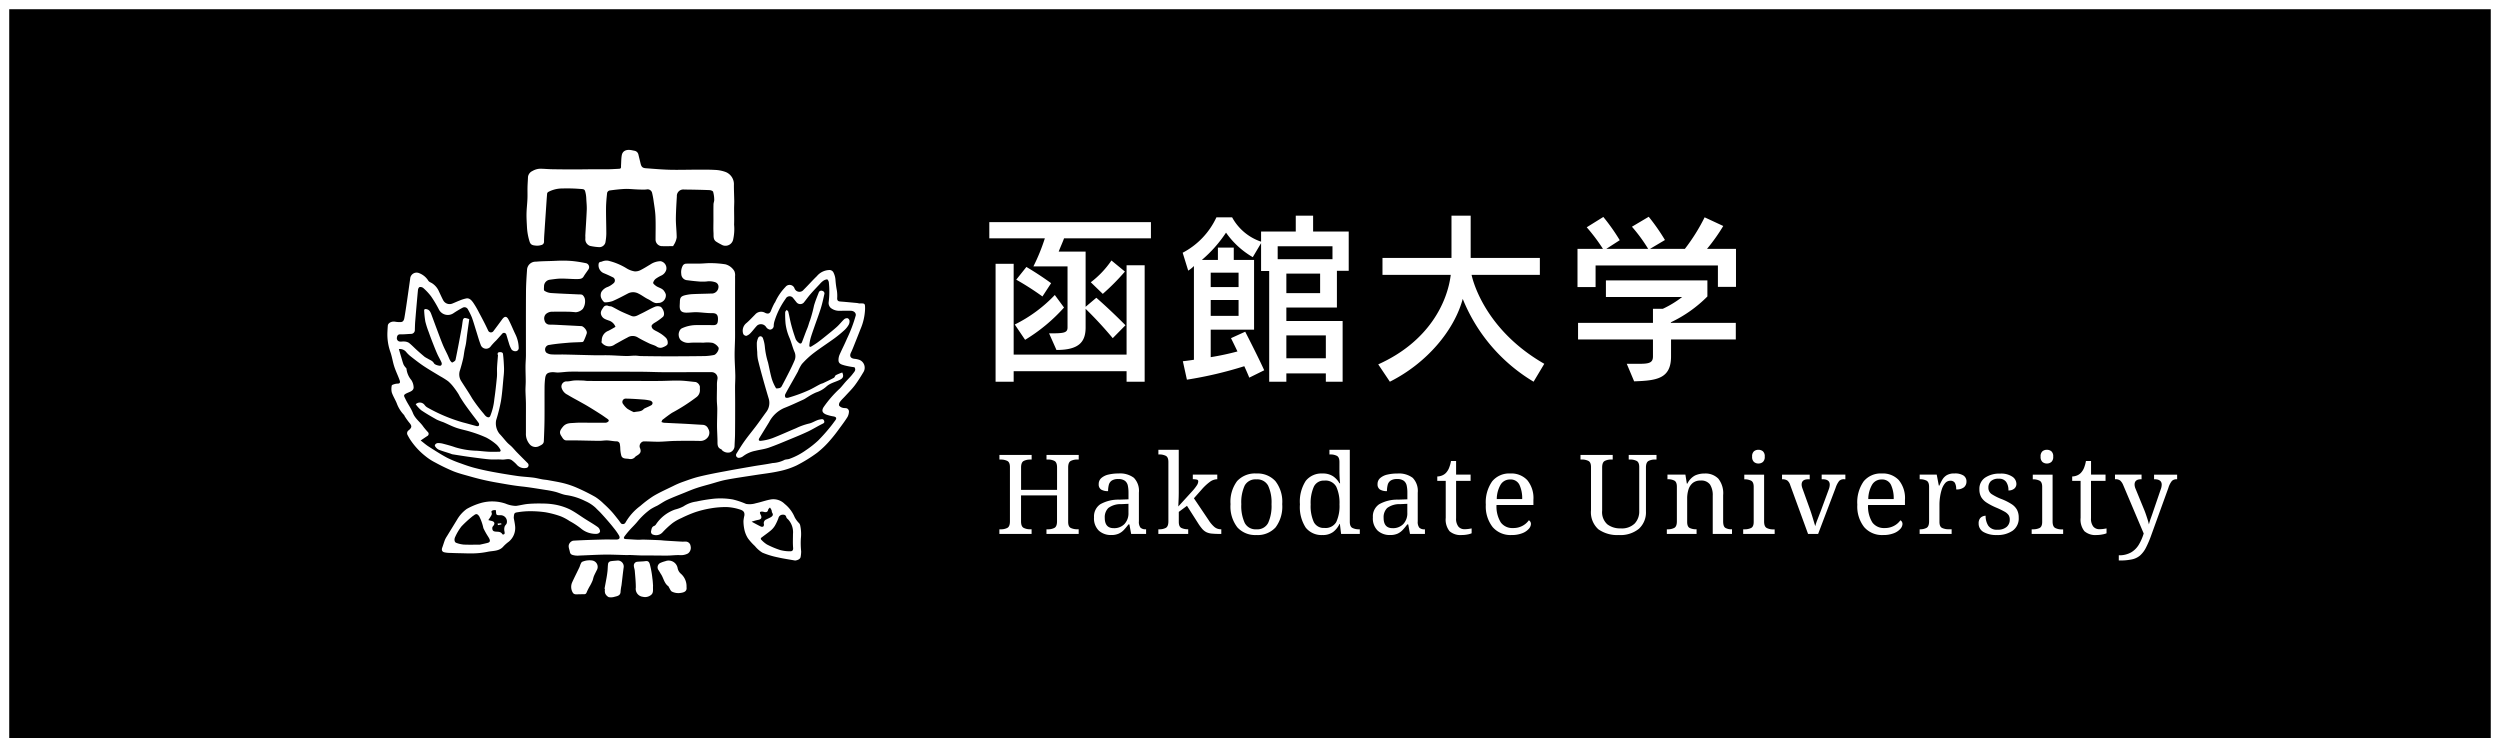
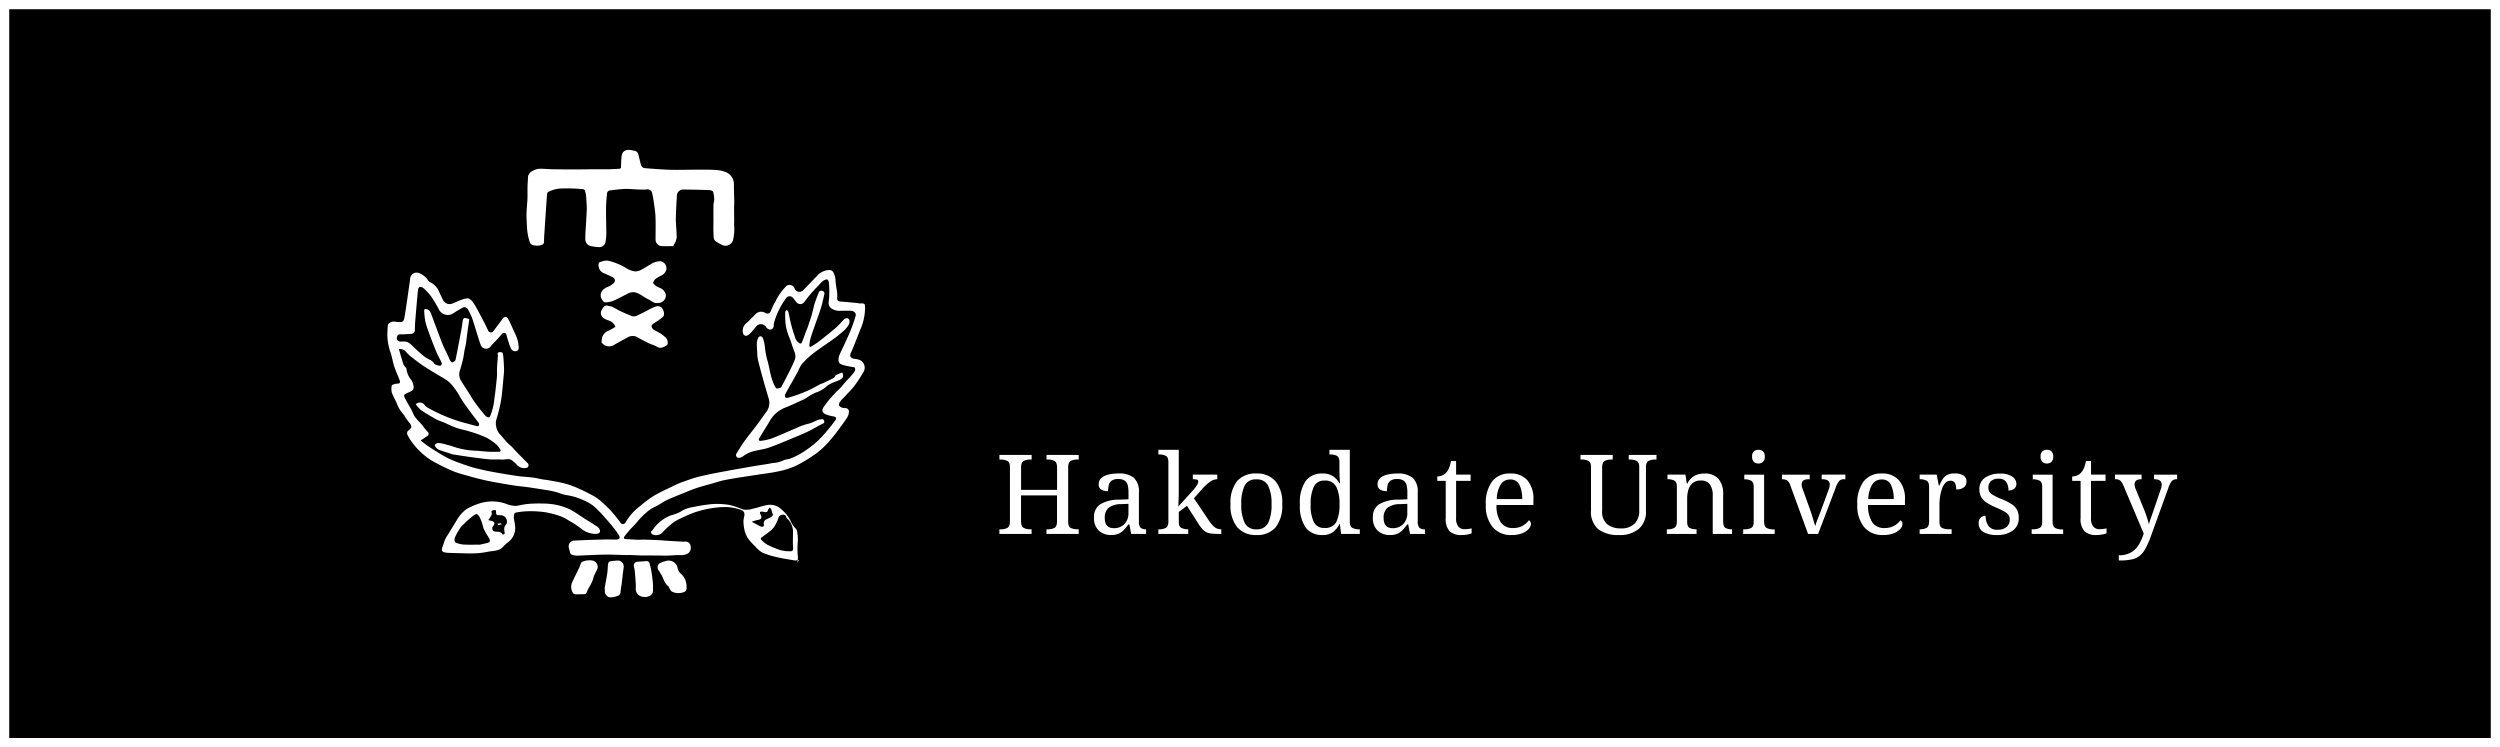
<svg xmlns="http://www.w3.org/2000/svg" width="271" height="81" viewBox="0 0 271 81">
  <g transform="translate(-536 -521.5)">
    <rect width="271" height="81" transform="translate(536 521.5)" />
    <path d="M1,1V80H270V1H1M0,0H271V81H0Z" transform="translate(536 521.5)" fill="#fff" />
    <g transform="translate(545 512.74)">
      <g transform="translate(33.001 25)">
        <path d="M636.923,364.25c-.081.57-.16,1.106-.233,1.644-.044.327-.072.657-.124.983-.04.253-.112.5-.159.754-.056.3-.085.616-.155.917q-.144.621-.334,1.23a1.338,1.338,0,0,0,.116,1.16c.4.636.825,1.251,1.2,1.9a16.581,16.581,0,0,0,1.293,1.707,1,1,0,0,0,.278.285c.13.068.293.122.392-.089a6.444,6.444,0,0,0,.441-1.821c.117-.789.2-1.583.279-2.377.033-.341,0-.689.015-1.033.019-.4.06-.807.091-1.21,0-.046.024-.1.007-.137-.075-.155-.026-.306.115-.327s.406-.03.433.191c.064.514.092,1.032.112,1.55a6.167,6.167,0,0,1-.042.833c-.089.906-.146,1.818-.291,2.716a17.72,17.72,0,0,1-.522,2.077,1.835,1.835,0,0,0,.351,1.461c.292.3.548.64.834.949.159.172.353.31.518.476.195.2.369.413.563.611.39.4.788.791,1.181,1.188a.313.313,0,0,1-.106.471,1.077,1.077,0,0,1-1.146-.382,4.206,4.206,0,0,0-.476-.421c-.341-.258-.729-.052-1.093-.084-.39-.035-.787,0-1.18-.015-.357-.018-.714-.063-1.07-.108q-.749-.094-1.5-.2c-.546-.08-1.092-.166-1.637-.254a1.432,1.432,0,0,1-.2-.075c-.429-.141-.866-.261-1.283-.43a.969.969,0,0,1-.38-.372c-.082-.124.1-.329.306-.335a1.95,1.95,0,0,1,.544.064c.45.118.9.235,1.339.392a8.778,8.778,0,0,0,2.38.378c.423.031.844.086,1.268.105.4.018.8.007,1.195-.005.029,0,.1-.137.077-.167a2.264,2.264,0,0,0-.415-.574,5.89,5.89,0,0,0-1.134-.786,13.212,13.212,0,0,0-1.7-.632c-.514-.165-1.051-.257-1.56-.433-.481-.167-.936-.407-1.406-.607a7.042,7.042,0,0,1-.7-.273c-.578-.325-1.155-.655-1.7-1.027a3.7,3.7,0,0,1-.589-.644.637.637,0,0,1,.972.09,1.019,1.019,0,0,0,.254.238,17.533,17.533,0,0,0,3.9,1.644c.5.125.99.273,1.488.4.07.018.2-.007.227-.055a.3.3,0,0,0,0-.264c-.227-.324-.477-.633-.714-.95-.267-.358-.533-.715-.79-1.079-.179-.254-.345-.517-.51-.78-.082-.13-.139-.276-.223-.4a8.2,8.2,0,0,0-.48-.683,4.219,4.219,0,0,0-.611-.657,8.158,8.158,0,0,0-.856-.538c-.6-.366-1.2-.712-1.786-1.1-.508-.34-.99-.72-1.473-1.1a3.271,3.271,0,0,1-.444-.446.877.877,0,0,0-.779-.3c.084.288.161.556.241.823.086.287.161.578.268.857a1.613,1.613,0,0,0,.243.339c.026.035.073.072.073.109a2.259,2.259,0,0,0,.52,1.221,1.546,1.546,0,0,1,.255.812c-.005.351-.377.46-.639.575-.543.238-.424.307-.235.705.243.513.6.979.8,1.5.244.621.8.972,1.143,1.495a7.222,7.222,0,0,0,.468.55.27.27,0,0,1-.074.449c-.219.145-.436.294-.7.472.291.224.557.46.851.649.658.421,1.315.848,2,1.216a11.834,11.834,0,0,0,1.517.627c.484.179.973.348,1.471.478.642.168,1.292.311,1.945.432q1.335.248,2.68.444c.579.084,1.167.108,1.747.18.328.041.65.13.976.188.208.037.419.049.626.087.581.108,1.167.2,1.737.346a9.281,9.281,0,0,1,1.435.5,21.633,21.633,0,0,1,1.938.969,5.625,5.625,0,0,1,.918.741,11.815,11.815,0,0,1,.842.832c.266.292.506.608.752.917.1.125.184.261.284.386a.317.317,0,0,0,.476-.084,5.846,5.846,0,0,1,1.612-1.81,12.119,12.119,0,0,1,1.427-1.077c.686-.406,1.419-.733,2.136-1.084a9.142,9.142,0,0,1,.969-.422c.607-.215,1.214-.442,1.837-.594.909-.223,1.83-.4,2.75-.57,1.053-.2,2.109-.382,3.165-.564.684-.118,1.375-.2,2.054-.341a3.22,3.22,0,0,0,1.23-.309c.156-.1.39-.076.579-.138a7.243,7.243,0,0,0,1.8-.942,10.348,10.348,0,0,0,1.333-1.052,18.116,18.116,0,0,0,1.228-1.367c.222-.259.419-.54.625-.813.178-.235.12-.368-.168-.43a4.276,4.276,0,0,1-.833-.214c-.389-.172-.5-.4-.267-.789a12.233,12.233,0,0,1,1.777-2.039c.219-.229.411-.484.622-.721.257-.288.546-.552.774-.862.141-.192.391-.4.176-.708a8.548,8.548,0,0,1-1.074-.2c-.282-.088-.654-.15-.655-.568a1.486,1.486,0,0,1,.113-.581c.256-.585.553-1.152.8-1.738a15.48,15.48,0,0,0,.952-2.51c.063-.264-.166-.511-.517-.524-.393-.014-.787,0-1.181,0a1.469,1.469,0,0,1-1.007-.31.732.732,0,0,1-.231-.577,9.259,9.259,0,0,0,.026-2.176c0-.123-.126-.344-.193-.344a.9.9,0,0,0-.449.182,1.983,1.983,0,0,0-.331.317c-.346.369-.7.733-1.029,1.115-.256.294-.479.617-.728.918a.526.526,0,0,1-.781-.052c-.134-.165-.262-.335-.4-.5a.477.477,0,0,0-.775.127,8.439,8.439,0,0,0-1.2,2.4,1.9,1.9,0,0,0-.09.483.425.425,0,0,1-.408.46.635.635,0,0,1-.429-.3.665.665,0,0,0-.957-.15c-.255.261-.468.563-.722.826a1.1,1.1,0,0,1-.459.3.4.4,0,0,1-.325-.2,1.059,1.059,0,0,1,.355-1.2c.325-.278.613-.6.917-.9a.853.853,0,0,1,1.1-.193c.342.162.531.06.653-.293a7.292,7.292,0,0,1,.369-.788c.012-.024.045-.04.053-.064a5.747,5.747,0,0,1,1.123-1.66.564.564,0,0,1,.974.122.571.571,0,0,0,1,.174c.49-.479.941-1,1.433-1.472a1.83,1.83,0,0,1,1.412-.664.5.5,0,0,1,.362.223,2.115,2.115,0,0,1,.246.9,9.659,9.659,0,0,0,.15,1.109,3.858,3.858,0,0,1,.035.761c-.022.266.048.4.327.421.616.047,1.231.107,1.845.164a2.341,2.341,0,0,0,.24.045c.607-.012.607-.014.608.594a6.077,6.077,0,0,1-.5,2.2c-.256.66-.52,1.316-.783,1.973-.074.183-.15.366-.238.543-.2.4-.056.651.388.694a2.055,2.055,0,0,1,.555.128.914.914,0,0,1,.42,1.28c-.3.5-.609,1.006-.961,1.473-.308.409-.68.771-1.026,1.151-.187.205-.4.393-.559.614a.52.52,0,0,0-.115.415.677.677,0,0,0,.388.246c.154.051.341.012.485.076a.393.393,0,0,1,.2.3,1.362,1.362,0,0,1-.162.624c-.281.448-.6.874-.917,1.3a15.836,15.836,0,0,1-.995,1.258,9.8,9.8,0,0,1-1.375,1.317,15.8,15.8,0,0,1-2.25,1.385,8.366,8.366,0,0,1-1.912.623c-.819.181-1.658.272-2.488.4-1.065.168-2.133.316-3.192.516-.6.112-1.176.309-1.762.473-.5.139-1,.271-1.485.433-.436.146-.861.326-1.287.5-.626.253-1.259.494-1.872.778-.38.176-.726.425-1.092.632a6.516,6.516,0,0,0-.711.376,7.592,7.592,0,0,0-1.412,1.324c-.262.327-.572.613-.851.927a8.856,8.856,0,0,0-.564.69c-.1.136-.123.284.126.3.44.023.88.056,1.32.074.2.008.41-.023.615-.017.585.015,1.17.039,1.755.063.18.007.359.034.539.046q.9.057,1.807.109c.141.008.282,0,.423,0a.531.531,0,0,1,.57.468.76.76,0,0,1-.281.816,1.626,1.626,0,0,1-.882.181c-.433-.02-.869.043-1.3.048-.681.006-1.362-.007-2.043-.012-.278,0-.556,0-.834,0-.387-.011-.773-.034-1.161-.048-.151-.005-.3.008-.452.005-.785-.017-1.571-.059-2.356-.049-.9.011-1.8.07-2.7.1a2.2,2.2,0,0,1-.515-.006c-.236-.047-.5-.055-.561-.4-.053-.294-.218-.588-.059-.875a.651.651,0,0,1,.411-.328c1.053-.064,2.108-.095,3.163-.124.506-.014,1.013,0,1.52,0,.33,0,.449-.158.29-.448a6.071,6.071,0,0,0-.542-.773c-.208-.269-.427-.53-.649-.787q-.4-.465-.821-.916c-.158-.17-.337-.321-.493-.493a3.965,3.965,0,0,0-1.145-.751,6.628,6.628,0,0,0-2.091-.657c-.4-.065-.773-.248-1.166-.35a10.31,10.31,0,0,0-1.02-.2c-.88-.136-1.759-.29-2.644-.384-.927-.1-1.837-.272-2.754-.431a26.153,26.153,0,0,1-2.711-.623c-.644-.184-1.3-.344-1.921-.591a20.437,20.437,0,0,1-1.953-.942,5.871,5.871,0,0,1-1.054-.682,7.635,7.635,0,0,1-1.72-1.89c-.083-.14-.164-.281-.239-.426a.388.388,0,0,1,.143-.51c.342-.3.361-.459.03-.84a7.5,7.5,0,0,1-.5-.707c-.014-.021-.007-.061-.024-.077a3.589,3.589,0,0,1-.817-1.3c-.165-.4-.4-.766-.536-1.171a1.707,1.707,0,0,1,0-.75c.008-.064.186-.117.293-.15a1.306,1.306,0,0,1,.35-.053c.316-.008.262-.224.2-.392-.181-.494-.415-.97-.577-1.469s-.235-1.049-.412-1.552a5.721,5.721,0,0,1-.325-2.208c.011-.224.022-.449.042-.673.025-.283.415-.481.781-.421a2.8,2.8,0,0,0,.631.041c.288-.018.35-.267.389-.488.105-.6.193-1.207.281-1.812.117-.8.228-1.593.34-2.39a.7.7,0,0,1,.978-.611,2.018,2.018,0,0,1,.99.818c.073.121.248.186.384.262a1.992,1.992,0,0,1,.779.927c.152.31.288.63.452.934a.786.786,0,0,0,.979.359c.28-.11.552-.241.834-.347a3.649,3.649,0,0,1,.7-.215c.341-.055.556.212.72.432a9.514,9.514,0,0,1,.662,1.134c.182.331.357.666.528,1,.154.3.3.6.446.913a.327.327,0,0,0,.566.074c.32-.424.639-.849.95-1.28.255-.353.48-.375.683,0,.287.539.508,1.113.777,1.663a3.467,3.467,0,0,1,.335,1.384.35.35,0,0,1-.316.405.558.558,0,0,1-.446-.174,2.841,2.841,0,0,1-.3-.714c-.1-.307-.185-.622-.283-.931a.257.257,0,0,0-.431-.09c-.224.252-.447.505-.675.754a6.561,6.561,0,0,0-.554.594.62.62,0,0,1-1.122-.164c-.183-.468-.314-.957-.467-1.438-.159-.5-.3-1.008-.48-1.5a7.967,7.967,0,0,0-.429-.873.412.412,0,0,0-.559-.188,11.31,11.31,0,0,0-1.02.611,1.084,1.084,0,0,1-1.55-.381,12.7,12.7,0,0,0-.863-1.453,6.167,6.167,0,0,0-.852-.911.5.5,0,0,0-.4-.093c-.078.018-.159.192-.169.3-.109,1.138-.207,2.278-.3,3.417-.025.307-.03.617-.04.925a.41.41,0,0,1-.429.43c-.38.015-.761.06-1.14.047-.292-.01-.359.189-.378.376a.359.359,0,0,0,.341.41c.155.016.317-.027.472-.007a1.029,1.029,0,0,1,.486.139c.293.228.549.5.826.753s.585.52.885.77a3.707,3.707,0,0,0,.348.2c.228.149.5.209.66.493.089.156.383.236.6.271.2.033.306-.158.214-.368-.135-.313-.318-.6-.456-.916-.187-.421-.354-.851-.523-1.281-.142-.362-.278-.727-.407-1.095a9.406,9.406,0,0,1-.361-1.127,9.586,9.586,0,0,1-.127-1.177c-.014-.174.1-.194.243-.17.32.056.438.3.536.568.205.548.405,1.1.611,1.645s.411,1.115.638,1.664c.155.375.348.733.521,1.1.091.2.164.4.267.588.052.094.2.239.227.223.137-.069.33-.173.356-.295.239-1.143.451-2.291.664-3.44.056-.3.079-.615.142-.917a.283.283,0,0,1,.2-.183A2.035,2.035,0,0,1,636.923,364.25Z" transform="translate(-628.054 -345.893)" fill="#fff" />
-         <path d="M677.449,368.844c-.858,0-1.717.006-2.575,0-.719-.007-1.438-.041-2.157-.045-1.421-.009-2.842-.007-4.263-.009h-1.943c-.539,0-1.078-.013-1.615,0-.407.013-.813.073-1.22.091-.22.01-.443-.049-.662-.035-.537.035-.708.195-.767.712a8.7,8.7,0,0,0-.057.948c-.007,1.176.006,2.351-.006,3.526-.008.764-.04,1.527-.073,2.29-.014.319-.271.417-.515.541a.841.841,0,0,1-.956-.134,1.718,1.718,0,0,1-.47-1.275c0-.477,0-.954,0-1.432,0-.607.006-1.214,0-1.82-.007-.476-.043-.951-.049-1.426,0-.31.029-.62.028-.93,0-.537-.026-1.075-.023-1.612,0-.409.044-.818.045-1.227,0-2.3-.007-4.6.007-6.894.005-.786.058-1.572.112-2.357a.924.924,0,0,1,.968-.888c.609-.057,1.224-.057,1.836-.081.36-.013.719-.036,1.078-.033a11.25,11.25,0,0,1,1.142.055c.443.049.885.123,1.322.213a.44.44,0,0,1,.291.709c-.167.251-.355.489-.507.749s-.426.266-.669.271c-.435.008-.871-.03-1.307-.042a7.254,7.254,0,0,0-.732,0c-.313.023-.625.07-.937.11a.725.725,0,0,0-.643.7c0,.174-.045.44.044.5a1.48,1.48,0,0,0,.711.245c.978.068,1.959.1,2.938.148.172.009.4-.014.5.082a.808.808,0,0,1,.253.54,1.466,1.466,0,0,1-.242.954,1.2,1.2,0,0,1-.762.36c-.273-.028-.547-.052-.821-.056-.556-.009-1.111-.013-1.667,0a1.019,1.019,0,0,0-.757.26.686.686,0,0,0-.138.7.55.55,0,0,0,.555.439c.437,0,.875.029,1.312.05.711.035,1.421.075,2.132.111.207.01.668.476.57.8a6.9,6.9,0,0,1-.323.806.229.229,0,0,1-.156.121c-.5.03-1,.031-1.5.074-.688.059-1.378.117-2.056.234a.5.5,0,0,0-.343.841,1.112,1.112,0,0,0,.633.193c.449.028.9,0,1.352.01,1.123.024,2.245.06,3.369.082.488.009.976-.015,1.464,0,.609.016,1.217.065,1.827.079.324.008.649-.039.974-.041.22,0,.44.045.66.048.97.014,1.94.028,2.91.027,1.349,0,2.7-.009,4.047-.029a6.206,6.206,0,0,0,.928-.113c.266-.045.63-.62.486-.835a1.237,1.237,0,0,0-.63-.482,3.585,3.585,0,0,0-.948-.022c-.523,0-1.05-.028-1.57.019a1.259,1.259,0,0,1-.947-.307.874.874,0,0,1-.205-.508.83.83,0,0,1,.071-.433.6.6,0,0,1,.251-.316,3.762,3.762,0,0,1,1.48-.358c.618,0,1.237-.017,1.854.006.491.018.592-.156.6-.645s-.175-.667-.66-.659c-.543.008-1.087-.08-1.632-.1-.362-.01-.726.043-1.089.048-.726.01-.8-.353-.758-.932,0-.065.008-.13.009-.195.006-.5.107-.65.589-.768a4.483,4.483,0,0,1,.841-.115c.649-.031,1.3-.035,1.948-.062a.741.741,0,0,0,.807-.69.511.511,0,0,0-.347-.535,2.018,2.018,0,0,0-.972-.079,5.119,5.119,0,0,1-.971-.017c-.4-.031-.8-.082-1.2-.135a.687.687,0,0,1-.542-.659,1.456,1.456,0,0,1,.184-.946.463.463,0,0,1,.326-.176c.523-.019,1.048,0,1.571-.011.38-.007.761-.059,1.14-.047a10.532,10.532,0,0,1,1.569.129,1.615,1.615,0,0,1,.962.734,1.1,1.1,0,0,1,.077.565c.009.468,0,.936,0,1.4V363.9c0,.413.006.827,0,1.24-.012.643-.052,1.286-.047,1.928.006.706.06,1.412.074,2.118.009.424-.025.849-.027,1.274,0,.588.01,1.175.01,1.763,0,1.089,0,2.178-.012,3.267,0,.442-.037.884-.052,1.327a.751.751,0,0,1-.494.72.927.927,0,0,1-.885-.254c-.015-.022-.019-.065-.037-.071-.49-.167-.426-.578-.434-.964-.012-.54-.048-1.079-.051-1.619,0-.592.028-1.184.028-1.776,0-.325-.044-.65-.048-.975-.006-.434.008-.868.013-1.3,0-.178-.005-.357,0-.535a3.562,3.562,0,0,1,.054-.436.641.641,0,0,0-.662-.764C679.334,368.842,678.391,368.844,677.449,368.844Z" transform="translate(-645.161 -344.741)" fill="#fff" />
        <path d="M676.255,341.439c-.4,0-.822.007-1.241,0a.715.715,0,0,1-.662-.686c0-.847.027-1.7-.01-2.54-.025-.585-.131-1.167-.212-1.749-.037-.27-.091-.538-.153-.8a.5.5,0,0,0-.611-.369,4.264,4.264,0,0,1-.655.008c-.159,0-.318-.01-.476-.017-.407-.018-.816-.068-1.221-.048-.558.026-1.115.093-1.669.17a.378.378,0,0,0-.244.259c-.059.553-.112,1.109-.117,1.665-.008.929.031,1.858.03,2.788a5.586,5.586,0,0,1-.105.95.687.687,0,0,1-.629.479,6.149,6.149,0,0,1-1.032-.137.768.768,0,0,1-.508-.793c.012-.131-.007-.264,0-.395.052-.911.118-1.821.155-2.733.015-.381-.028-.765-.049-1.147a3.719,3.719,0,0,0-.054-.549c-.108-.521-.113-.534-.63-.561a17.782,17.782,0,0,0-1.9-.048,3.242,3.242,0,0,0-1.524.369.288.288,0,0,0-.139.175c-.047.542-.081,1.085-.118,1.628-.056.829-.113,1.658-.166,2.487-.024.37-.055.741-.052,1.112a.362.362,0,0,1-.3.362,1.481,1.481,0,0,1-.6.06c-.281-.033-.549-.044-.668-.443a6.378,6.378,0,0,1-.28-1.531c-.024-.5-.06-.995-.051-1.492.01-.535.078-1.069.1-1.6.018-.4,0-.805.007-1.207s.04-.778.053-1.167a.819.819,0,0,1,.484-.646,1.752,1.752,0,0,1,1.02-.244c.379.014.758.046,1.137.053q1.2.02,2.4.02c.619,0,1.239-.013,1.859-.017.6,0,1.2.006,1.794,0,.4-.006.795-.034,1.192-.054.261-.013.187-.212.2-.362.024-.362.017-.728.077-1.083.083-.491.489-.685,1.092-.566l.267.055a.529.529,0,0,1,.449.422c.077.32.156.64.233.96.089.367.21.49.575.517.859.064,1.719.141,2.58.164.951.025,1.9-.008,2.853-.009.679,0,1.359-.014,2.036.025a3.717,3.717,0,0,1,1.172.225,1.42,1.42,0,0,1,.9,1.424c0,.581.03,1.162.039,1.744,0,.265-.016.53-.017.8,0,.58.021,1.161,0,1.739a5.239,5.239,0,0,1-.106,1.634.85.85,0,0,1-1.292.519,5.272,5.272,0,0,1-.559-.319c-.333-.234-.254-.612-.274-.939-.028-.466-.008-.936-.008-1.4,0-.561-.007-1.122.005-1.683,0-.171.087-.342.081-.512a3.349,3.349,0,0,0-.119-.856c-.03-.1-.254-.181-.392-.186q-1.37-.052-2.741-.061a.7.7,0,0,0-.8.739c-.05.818-.1,1.638-.108,2.457,0,.667.088,1.335.09,2a2.024,2.024,0,0,1-.226.661C676.373,341.234,676.319,341.316,676.255,341.439Z" transform="translate(-645.291 -330.996)" fill="#fff" />
-         <path d="M679.149,389.088a1.3,1.3,0,0,0,.268.082c.79.042,1.58.075,2.37.116.618.033,1.236.078,1.854.109a.66.66,0,0,1,.579.424.808.808,0,0,1-.032.909,1,1,0,0,1-.873.411c-.895-.019-1.791-.017-2.686,0-.563.01-1.125.072-1.688.085-.443.01-.888-.02-1.332-.029a2.928,2.928,0,0,0-.43,0,.537.537,0,0,0-.378.659c.215.489.045.664-.355.905a.481.481,0,0,0-.132.1.652.652,0,0,1-.671.231c-.3-.057-.694.025-.836-.328a3.41,3.41,0,0,1-.121-.855,3.315,3.315,0,0,0-.046-.422.348.348,0,0,0-.368-.3c-.328-.007-.655-.084-.984-.1-.293-.01-.589.047-.883.044-.836-.008-1.672-.033-2.508-.046-.347-.006-.694,0-1.041,0-.312,0-.423-.274-.554-.466-.271-.4-.143-.633.162-1.008.358-.442.83-.392,1.273-.425.636-.049,1.278-.013,1.917-.013.47,0,.939,0,1.409,0a.481.481,0,0,0,.206-.052c.184-.095.247-.214.042-.357-.253-.177-.5-.359-.763-.525q-.651-.419-1.314-.82c-.3-.183-.615-.353-.924-.527-.446-.251-.9-.483-1.337-.755a1.213,1.213,0,0,1-.637-.721.555.555,0,0,1,.583-.727c.271,0,.54-.087.812-.1.3-.018.6,0,.9.006.191.007.381.046.571.046q2.49.006,4.981,0c.926,0,1.852.006,2.778,0,.726-.007,1.454-.056,2.179-.038.577.014,1.153.1,1.729.154a.692.692,0,0,1,.45.5c0,.1-.007.206,0,.308a.937.937,0,0,1-.4.85,19.968,19.968,0,0,1-2.622,1.678c-.354.231-.688.492-1.024.749C679.22,388.878,679.2,388.976,679.149,389.088Zm-2.991-1.065c.421-.1.8-.027,1.068-.338a.326.326,0,0,1,.112-.077c.244-.116.5-.215.73-.35a.3.3,0,0,0,.117-.264.388.388,0,0,0-.237-.221,4.721,4.721,0,0,0-.784-.121c-.626-.046-1.253-.09-1.88-.1a.361.361,0,0,0-.281.6,2.263,2.263,0,0,0,.453.5A5.374,5.374,0,0,0,676.159,388.023Z" transform="translate(-649.45 -359.583)" fill="#fff" />
        <path d="M720.585,372.595c.178.406.107.612-.285.806-.309.152-.645.249-.956.4a1.949,1.949,0,0,0-.5.334,3.06,3.06,0,0,1-1.1.623,5.956,5.956,0,0,0-.888.484c-.161.092-.31.21-.478.286-.7.318-1.4.649-2.116.927a3.357,3.357,0,0,0-1.612,1.531q-.521.847-1.041,1.695c-.134.219-.08.354.173.319a5.508,5.508,0,0,0,1.218-.282c.868-.335,1.713-.727,2.573-1.083a6.983,6.983,0,0,1,1.35-.491c.463-.085.822-.4,1.281-.465.168-.023.333-.076.412.147s-.051.271-.223.355c-.508.249-.989.554-1.5.8-.654.309-1.324.584-1.993.859-.759.313-1.516.638-2.291.907-.461.16-.958.215-1.435.333a3.222,3.222,0,0,0-1.331.586.855.855,0,0,1-.446.18.3.3,0,0,1-.271-.476c.28-.458.56-.917.872-1.352.382-.534.8-1.039,1.2-1.565s.753-1.041,1.134-1.558a1.62,1.62,0,0,0,.267-1.511q-.318-1.057-.614-2.12c-.194-.7-.384-1.4-.552-2.108a4.593,4.593,0,0,1-.065-.771,9.715,9.715,0,0,1-.045-1,1.679,1.679,0,0,1,.171-.592.3.3,0,0,1,.254-.125.327.327,0,0,1,.227.186,3.656,3.656,0,0,1,.218.953,8.442,8.442,0,0,0,.347,1.716c.132.581.238,1.169.4,1.741a4.848,4.848,0,0,0,.46,1.03c.033.057.288.016.427-.026a.438.438,0,0,0,.211-.215q.424-.795.829-1.6c.185-.369.366-.742.526-1.122a1.167,1.167,0,0,0,.012-.975c-.211-.487-.329-1.013-.533-1.5a5.6,5.6,0,0,1-.436-1.573,10.628,10.628,0,0,1-.039-1.219c0-.087.108-.172.166-.258.059.067.152.125.171.2.118.485.2.979.33,1.461.136.511.295,1.017.475,1.514a1.109,1.109,0,0,0,.326.389c.124.111.273.139.35-.059.2-.506.374-1.021.584-1.521.119-.284.18-.583.3-.869a15.211,15.211,0,0,0,.428-1.6c.139-.465.32-.919.5-1.371a.293.293,0,0,1,.406-.2.286.286,0,0,1,.2.387c-.11.5-.22,1.013-.375,1.505-.218.694-.479,1.375-.717,2.064-.139.4-.282.8-.4,1.209a4.324,4.324,0,0,0-.122.7c-.019.165.043.264.224.153.223-.138.449-.273.661-.428.3-.219.591-.45.879-.683.413-.335.833-.663,1.227-1.02.28-.253.511-.56.786-.819a.485.485,0,0,1,.374-.105.357.357,0,0,1,.2.269.783.783,0,0,1-.091.443,2.408,2.408,0,0,1-.442.56,12.828,12.828,0,0,1-1.071.884c-.763.556-1.559,1.068-2.31,1.641a9.527,9.527,0,0,0-1.247,1.165,3.935,3.935,0,0,0-.424.8c-.2.367-.407.729-.612,1.093-.258.46-.526.916-.768,1.385a.385.385,0,0,0,.019.342c.045.059.221.057.322.028a16.272,16.272,0,0,0,2.233-.819c.433-.195.827-.45,1.249-.656.089-.043.191-.06.28-.1.392-.188.787-.369,1.167-.577.1-.054.124-.24.222-.292A5.6,5.6,0,0,1,720.585,372.595Z" transform="translate(-671.284 -348.456)" fill="#fff" />
-         <path d="M704.919,418.736c-.638-.115-1.28-.206-1.911-.352a8.817,8.817,0,0,1-1.633-.5,3.176,3.176,0,0,1-.815-.717,5.816,5.816,0,0,1-.757-.839,2.921,2.921,0,0,1-.375-.9,4.462,4.462,0,0,1-.11-.984,4.138,4.138,0,0,1,.1-.589c.051-.416-.158-.563-.584-.682a5.308,5.308,0,0,0-1.318-.233,9.712,9.712,0,0,0-1.735.137,11.13,11.13,0,0,0-1.693.418,13.53,13.53,0,0,0-1.5.639,4.971,4.971,0,0,0-.948.535,9.546,9.546,0,0,0-1.094,1.012.942.942,0,0,1-1.132.2.355.355,0,0,1-.116-.3c.054-.227.058-.5.352-.6a.44.44,0,0,0,.2-.189,4.115,4.115,0,0,1,2.043-1.581,4.155,4.155,0,0,0,.922-.346,3.253,3.253,0,0,1,1.378-.52,17.944,17.944,0,0,1,1.908-.311,7.738,7.738,0,0,1,2.066.082,8.708,8.708,0,0,1,1.433.482,2.25,2.25,0,0,0,1.062-.073c.569-.118,1.12-.335,1.692-.422a1.734,1.734,0,0,1,1.435.5,3.61,3.61,0,0,1,1.078,1.431,2.658,2.658,0,0,0,.482.655.541.541,0,0,1,.112.208,4.375,4.375,0,0,1,.079,1.448,8.654,8.654,0,0,0,.033,1.4,3.4,3.4,0,0,1-.058.6C705.478,418.561,705.232,418.7,704.919,418.736Zm-.233-2.877a2.049,2.049,0,0,0-.519-1.571c-.077-.074-.182-.151-.2-.243-.058-.249-.219-.291-.432-.277a.47.47,0,0,0-.425.367,5.278,5.278,0,0,1-.388.833,2.131,2.131,0,0,1-.462.528c-.336.279-.7.525-1.042.794a.173.173,0,0,0,.01.165,3.047,3.047,0,0,0,.627.536,9.332,9.332,0,0,0,1.445.608,4.013,4.013,0,0,0,1.067.135c.2.007.359-.066.335-.366C704.656,416.848,704.686,416.322,704.686,415.859Zm-4.483-1.331c.4.209.69.375.994.52a.313.313,0,0,0,.268,0,.3.3,0,0,0,.069-.257.427.427,0,0,1,.274-.515c.152-.081.313-.144.461-.23.19-.112.32-.249.163-.492-.052-.08-.036-.2-.075-.292a2.114,2.114,0,0,0-.167-.276c-.066.078-.173.148-.192.236-.054.255-.2.3-.425.254a1.235,1.235,0,0,0-.185-.042c-.3-.017-.346.064-.207.333.173.333.067.513-.3.567A5.437,5.437,0,0,0,700.2,414.529Z" transform="translate(-660.728 -374.214)" fill="#fff" />
+         <path d="M704.919,418.736c-.638-.115-1.28-.206-1.911-.352a8.817,8.817,0,0,1-1.633-.5,3.176,3.176,0,0,1-.815-.717,5.816,5.816,0,0,1-.757-.839,2.921,2.921,0,0,1-.375-.9,4.462,4.462,0,0,1-.11-.984,4.138,4.138,0,0,1,.1-.589c.051-.416-.158-.563-.584-.682a5.308,5.308,0,0,0-1.318-.233,9.712,9.712,0,0,0-1.735.137,11.13,11.13,0,0,0-1.693.418,13.53,13.53,0,0,0-1.5.639,4.971,4.971,0,0,0-.948.535,9.546,9.546,0,0,0-1.094,1.012.942.942,0,0,1-1.132.2.355.355,0,0,1-.116-.3a.44.44,0,0,0,.2-.189,4.115,4.115,0,0,1,2.043-1.581,4.155,4.155,0,0,0,.922-.346,3.253,3.253,0,0,1,1.378-.52,17.944,17.944,0,0,1,1.908-.311,7.738,7.738,0,0,1,2.066.082,8.708,8.708,0,0,1,1.433.482,2.25,2.25,0,0,0,1.062-.073c.569-.118,1.12-.335,1.692-.422a1.734,1.734,0,0,1,1.435.5,3.61,3.61,0,0,1,1.078,1.431,2.658,2.658,0,0,0,.482.655.541.541,0,0,1,.112.208,4.375,4.375,0,0,1,.079,1.448,8.654,8.654,0,0,0,.033,1.4,3.4,3.4,0,0,1-.058.6C705.478,418.561,705.232,418.7,704.919,418.736Zm-.233-2.877a2.049,2.049,0,0,0-.519-1.571c-.077-.074-.182-.151-.2-.243-.058-.249-.219-.291-.432-.277a.47.47,0,0,0-.425.367,5.278,5.278,0,0,1-.388.833,2.131,2.131,0,0,1-.462.528c-.336.279-.7.525-1.042.794a.173.173,0,0,0,.01.165,3.047,3.047,0,0,0,.627.536,9.332,9.332,0,0,0,1.445.608,4.013,4.013,0,0,0,1.067.135c.2.007.359-.066.335-.366C704.656,416.848,704.686,416.322,704.686,415.859Zm-4.483-1.331c.4.209.69.375.994.52a.313.313,0,0,0,.268,0,.3.3,0,0,0,.069-.257.427.427,0,0,1,.274-.515c.152-.081.313-.144.461-.23.19-.112.32-.249.163-.492-.052-.08-.036-.2-.075-.292a2.114,2.114,0,0,0-.167-.276c-.066.078-.173.148-.192.236-.054.255-.2.3-.425.254a1.235,1.235,0,0,0-.185-.042c-.3-.017-.346.064-.207.333.173.333.067.513-.3.567A5.437,5.437,0,0,0,700.2,414.529Z" transform="translate(-660.728 -374.214)" fill="#fff" />
        <path d="M648.493,414.479c.049.279.112.556.142.838a1.918,1.918,0,0,1-.671,1.734,4.256,4.256,0,0,0-.562.488c-.461.579-1.148.489-1.755.619a8.51,8.51,0,0,1-1.363.164c-.486.024-.974,0-1.46-.011-.4-.007-.8-.016-1.2-.035a2.881,2.881,0,0,1-.683-.072c-.237-.07-.286-.271-.2-.5.105-.28.186-.569.294-.848a2.55,2.55,0,0,1,.217-.391c.363-.595.73-1.187,1.092-1.783a3.749,3.749,0,0,1,1.054-1.173,7.072,7.072,0,0,1,1.5-.634,4.5,4.5,0,0,1,2.708.058,3.086,3.086,0,0,0,1.13.247c.442-.057.876-.178,1.318-.216a14.3,14.3,0,0,1,1.581-.039,7.527,7.527,0,0,1,1.385.125,6.342,6.342,0,0,1,1.518.49c.6.3,1.143.71,1.712,1.07.446.283.906.544,1.334.851a.633.633,0,0,1,.265.471c-.027.2-.251.292-.482.279a2.482,2.482,0,0,1-1.6-.591,8.165,8.165,0,0,0-1.224-.8,5.209,5.209,0,0,0-.955-.511,9.95,9.95,0,0,0-1.65-.438,11.549,11.549,0,0,0-1.743-.116,8.174,8.174,0,0,0-1.273.112C648.545,413.921,648.526,413.978,648.493,414.479Zm-3.66,2.9c.17-.039.5-.107.825-.19.245-.062.3-.192.2-.428a2.407,2.407,0,0,0-.148-.261,7.658,7.658,0,0,1-.508-.91,5.1,5.1,0,0,0-.458-1.293c-.2-.266-.321-.294-.579-.091-.05.039-.109.068-.156.11a12.6,12.6,0,0,0-1.181,1.084,5.559,5.559,0,0,0-.672,1.121c-.148.29-.09.6.107.663a2.98,2.98,0,0,0,.792.187C643.594,417.4,644.131,417.382,644.833,417.382Zm.9-2.662c.14.036.24.066.34.087.342.071.416.284.193.554a.364.364,0,0,0-.1.194c0,.3.1.4.411.419.26.014.522,0,.679.273.018.031.113.045.155.027a.182.182,0,0,0,.1-.132c0-.126-.047-.252-.048-.378a.962.962,0,0,1,.055-.367c.05-.123.185-.216.215-.34a.686.686,0,0,0-.691-.865c-.447,0-.447,0-.478-.454a.479.479,0,0,0-.026-.1c-.338-.015-.519.082-.451.248.081.2-.018.316-.1.454C645.919,414.458,645.838,414.566,645.735,414.72Z" transform="translate(-634.804 -374.58)" fill="#fff" />
        <path d="M683.546,361.33c-.4.093-.707-.239-1.068-.41s-.666-.425-1.02-.594a1.22,1.22,0,0,0-1.144-.035c-.553.291-1.106.586-1.679.834a2.676,2.676,0,0,1-.83.14c-.07.006-.17-.091-.222-.164a1.135,1.135,0,0,1-.225-.424.9.9,0,0,1,.054-.535,1.3,1.3,0,0,1,.71-.557,2.326,2.326,0,0,0,.6-.382.384.384,0,0,0-.1-.672c-.324-.163-.656-.311-.992-.448a.931.931,0,0,1-.515-.976c.032-.264.243-.216.357-.265a1.264,1.264,0,0,1,.671-.094,6.8,6.8,0,0,1,1.991.822,2.364,2.364,0,0,0,.88.335,1.216,1.216,0,0,0,.608-.118c.387-.191.752-.425,1.124-.647a2.055,2.055,0,0,1,1.088-.338.78.78,0,0,1,.613.939,1,1,0,0,1-.552.624,3.751,3.751,0,0,0-.568.329.816.816,0,0,0-.3.444c-.013.1.176.246.3.339.286.213.693.244.9.583a1.116,1.116,0,0,1,.172.341A.825.825,0,0,1,683.546,361.33Z" transform="translate(-654.226 -344.729)" fill="#fff" />
        <path d="M679.228,369.493a1.125,1.125,0,0,0-.743-.692c-.309-.115-.639-.2-.792-.573-.144-.348.048-.583.211-.825a.416.416,0,0,1,.552-.18c.114.05.262.022.373.076.334.161.652.355.986.515.367.175.745.328,1.119.488.394.169.71-.07,1.032-.221.508-.237.989-.534,1.5-.749a.813.813,0,0,1,.687,0c.3.28.461.815.235,1.064a5.944,5.944,0,0,1-.973.688c-.114.083-.264.2-.276.319a.509.509,0,0,0,.2.368c.185.142.417.221.613.35a3.454,3.454,0,0,1,.764.579.782.782,0,0,1,.162.658c-.076.179-.366.292-.584.377a.706.706,0,0,1-.631-.124c-.237-.142-.523-.2-.774-.322-.431-.209-.865-.42-1.274-.668a1.049,1.049,0,0,0-1.1.036c-.452.228-.888.486-1.334.727a1.015,1.015,0,0,1-1.474-.223,1.283,1.283,0,0,0,.033-.227,1.1,1.1,0,0,1,.724-1.014C678.728,369.79,678.973,369.639,679.228,369.493Z" transform="translate(-654.512 -350.302)" fill="#fff" />
        <path d="M693.975,429.345c.077.5-.319.607-.786.652a1.569,1.569,0,0,1-.79-.156c-.15-.073-.224-.305-.331-.467-.025-.038-.032-.1-.066-.119-.455-.323-.513-.887-.8-1.314-.09-.135-.161-.282-.253-.416a.526.526,0,0,1,.18-.794,3.156,3.156,0,0,1,.539-.188.99.99,0,0,1,1.345.764,1.067,1.067,0,0,0,.345.59A1.8,1.8,0,0,1,693.975,429.345Z" transform="translate(-661.556 -381.947)" fill="#fff" />
        <path d="M671.7,430.054h-.056c-.263,0-.589.082-.733-.192a1.208,1.208,0,0,1-.076-1.057c.25-.563.536-1.111.8-1.667.058-.122.085-.259.145-.381.042-.085.1-.205.175-.225a1.972,1.972,0,0,1,1.069-.137.7.7,0,0,1,.491,1.06c-.1.211-.216.417-.305.633-.065.158-.088.333-.15.492a5.294,5.294,0,0,1-.24.5,5.74,5.74,0,0,0-.386.745c-.073.215-.193.236-.371.225C671.941,430.048,671.819,430.054,671.7,430.054Z" transform="translate(-650.831 -381.877)" fill="#fff" />
        <path d="M687.4,429.233c-.034.427.09.784-.248,1.028a1.021,1.021,0,0,1-.863.175.864.864,0,0,1-.757-1c0-.6-.064-1.206-.112-1.808-.015-.18-.09-.355-.1-.534a.405.405,0,0,1,.41-.457c.285-.031.576-.024.859-.068.4-.061.441.277.5.487a10.143,10.143,0,0,1,.237,1.371C687.373,428.727,687.384,429.033,687.4,429.233Z" transform="translate(-658.61 -381.984)" fill="#fff" />
        <path d="M678.491,429.5c.077-.411.157-.822.229-1.234.041-.234.074-.47.1-.706.027-.275.02-.555.07-.825a.369.369,0,0,1,.25-.218c.259-.051.528-.054.792-.084a.652.652,0,0,1,.642.712c-.091.656-.159,1.315-.24,1.972a5.993,5.993,0,0,0-.1.672c0,.435-.324.5-.632.572a1.326,1.326,0,0,1-.653.045.839.839,0,0,1-.394-.429,1.17,1.17,0,0,1-.013-.469Z" transform="translate(-654.964 -381.915)" fill="#fff" />
        <path d="M653.656,417.821c.126-.011.253-.025.38-.028.012,0,.026.073.039.112l-.383.086Z" transform="translate(-641.714 -377.306)" fill="#fff" />
      </g>
-       <path d="M13.54-8.02a23.983,23.983,0,0,0,2.4-2.42l-1.46-1.2a10.037,10.037,0,0,1-2.24,2.36ZM7.94-9.18c-1.4-1.02-2.68-1.76-2.68-1.76L4.16-9.56A30.438,30.438,0,0,1,7-7.74ZM16-4.62C14.26-6.38,12.84-7.6,12.84-7.6l-1.16.98V-12.6H8.76c.18-.48.46-1.08.58-1.44h9.42V-15.8H1.24v1.76H7.26A20.768,20.768,0,0,1,6.02-11h3.7v6.62c0,.6-.42.64-2,.64l.8,1.8c2.38,0,3.16-.82,3.16-2.44V-6.4a42.362,42.362,0,0,1,2.94,3.18ZM5.12-3.04a18.55,18.55,0,0,0,4.22-3.5l-1-1.36A15.337,15.337,0,0,1,4-4.7ZM18.08,1.5V-11.12H16.12v9.68H3.88v-9.84H1.92V1.5H3.88V.36H16.12V1.5Zm21.46,0V-5.08h-6.1V-6.54h5.48v-3.98H40.2v-4.26H36.34V-16.5H34.46v1.72H30.7v1.1a5.618,5.618,0,0,1-3.14-2.64h-1.7a8.245,8.245,0,0,1-3.66,3.84l.6,1.94a3.22,3.22,0,0,0,.62-.5V-.88c-.76.12-1.2.16-1.2.16l.44,2A42.709,42.709,0,0,0,28.88-.18c.36.78.54,1.24.54,1.24l1.62-.8c-.6-1.32-1.64-3.36-2.06-4.18l-1.54.7c.24.48.5,1.02.7,1.44a29.132,29.132,0,0,1-2.9.62V-4.14h4.7V-11.7h-2.2v-1.34H26.02v1.34H24.28a14.063,14.063,0,0,0,2.62-2.96A9.12,9.12,0,0,0,29.8-12l.9-1.52v3.02h.88v12h1.86V.6h4.28v.9Zm-1.1-13.28H32.5v-1.4h5.94ZM28.26-8.76H25.24v-1.56h3.02Zm8.84.66H33.44v-2.12H37.1ZM28.26-5.64H25.24V-7.36h3.02Zm9.46,4.6H33.44V-3.52h4.28Zm23.68.6c-6.8-3.9-7.88-9.64-7.88-9.64h7.4v-1.84h-7.5V-16.5H51.34v4.58H43.86v1.84h7.4c-.36,2.94-2.34,7.22-7.86,9.7L44.66,1.5c4.06-2.04,7-5.62,7.9-8.98A18.507,18.507,0,0,0,60.24,1.5ZM82.18-8.78V-12.9H79.04a19.85,19.85,0,0,0,1.76-2.48l-2.02-.94a20.46,20.46,0,0,1-2.14,3.42H72.86l1.62-.96a21.763,21.763,0,0,0-1.76-2.52L70.9-15.3a17.239,17.239,0,0,1,1.76,2.4H68.12l1.46-.94a21.678,21.678,0,0,0-1.78-2.52L66-15.24a20.015,20.015,0,0,1,1.76,2.34H65v4.14h1.96V-11.1H80.22v2.32Zm-.02,5.7v-1.8H75.12v-.06a14.016,14.016,0,0,0,3.96-2.8V-9.48h-11v1.8h8.26a10.806,10.806,0,0,1-2.1,1.28H73.18v1.52H65.06v1.8h8.12v1.84c0,.72-.46.8-1.54.8h-1.3l.8,1.9c2.44-.08,4-.28,4-2.7V-3.08Z" transform="translate(97.001 48.637)" fill="#fff" />
      <path d="M-127.668,0V-.5h.156a1.491,1.491,0,0,0,.7-.15q.288-.15.288-.714v-5.88q0-.528-.294-.672a1.552,1.552,0,0,0-.69-.144h-.156v-.5h3.492v.5h-.156a1.491,1.491,0,0,0-.7.15q-.288.15-.288.714v2.424h3.9V-7.2q0-.564-.288-.714a1.491,1.491,0,0,0-.7-.15h-.156v-.5h3.492v.5h-.156a1.491,1.491,0,0,0-.7.15q-.288.15-.288.714v5.892q0,.528.294.666a1.609,1.609,0,0,0,.69.138h.156V0h-3.492V-.5h.156a1.491,1.491,0,0,0,.7-.15q.288-.15.288-.714V-4.176h-3.9v2.808q0,.564.288.714a1.491,1.491,0,0,0,.7.15h.156V0Zm12.12.12a1.934,1.934,0,0,1-1.332-.468,1.843,1.843,0,0,1-.528-1.452,1.586,1.586,0,0,1,.678-1.416,3.982,3.982,0,0,1,2.058-.5l1-.036v-.72a3.6,3.6,0,0,0-.072-.762.886.886,0,0,0-.312-.522,1.16,1.16,0,0,0-.732-.192,1.208,1.208,0,0,0-.7.168.8.8,0,0,0-.318.468,2.673,2.673,0,0,0-.078.672,1.368,1.368,0,0,1-.762-.174A.65.65,0,0,1-116.9-5.4a.845.845,0,0,1,.294-.666,1.776,1.776,0,0,1,.78-.372,4.764,4.764,0,0,1,1.086-.114,2.484,2.484,0,0,1,1.65.468,2.026,2.026,0,0,1,.546,1.608v3.108a1.025,1.025,0,0,0,.168.684.764.764,0,0,0,.576.18h.036V0h-1.62l-.192-1.032h-.1a7.332,7.332,0,0,1-.492.594,1.789,1.789,0,0,1-.564.408A1.944,1.944,0,0,1-115.548.12Zm.276-.744a1.538,1.538,0,0,0,1.164-.45,1.685,1.685,0,0,0,.432-1.218v-.972l-.768.036a2.233,2.233,0,0,0-1.41.414,1.4,1.4,0,0,0-.39,1.074Q-116.244-.624-115.272-.624Zm4.836.624V-.5h.1a1.491,1.491,0,0,0,.7-.15q.288-.15.288-.714V-7.8q0-.528-.294-.672a1.552,1.552,0,0,0-.69-.144h-.1v-.5h2.208v4.632q0,.168-.006.42t-.018.5q-.012.252-.018.42l-.006.168,1.5-1.644a4.853,4.853,0,0,0,.522-.666.829.829,0,0,0,.138-.4.186.186,0,0,0-.144-.2,1.717,1.717,0,0,0-.444-.042v-.5h2.652v.5a1.39,1.39,0,0,0-.816.294,5.545,5.545,0,0,0-.876.822l-.84.948,1.6,2.376a3.21,3.21,0,0,0,.618.732,1.089,1.089,0,0,0,.714.252h.036V0h-.168a8.591,8.591,0,0,1-.87-.036,1.729,1.729,0,0,1-.576-.15,1.467,1.467,0,0,1-.444-.348,4.887,4.887,0,0,1-.462-.63l-1.2-1.884-.888.66v1.08q0,.528.294.666a1.609,1.609,0,0,0,.69.138h.036V0Zm10.608.12a2.6,2.6,0,0,1-2.04-.828,3.676,3.676,0,0,1-.744-2.52,3.736,3.736,0,0,1,.714-2.5,2.639,2.639,0,0,1,2.106-.822,2.613,2.613,0,0,1,2.04.822,3.632,3.632,0,0,1,.744,2.5,3.76,3.76,0,0,1-.72,2.52A2.632,2.632,0,0,1-99.828.12ZM-99.8-.5a1.312,1.312,0,0,0,1.266-.69,4.46,4.46,0,0,0,.366-2.034,4.281,4.281,0,0,0-.372-2.016,1.333,1.333,0,0,0-1.272-.672,1.32,1.32,0,0,0-1.266.672,4.342,4.342,0,0,0-.366,2.016,4.4,4.4,0,0,0,.372,2.034A1.325,1.325,0,0,0-99.8-.5ZM-92.64.12a2.179,2.179,0,0,1-1.818-.8,4.077,4.077,0,0,1-.63-2.526,4.129,4.129,0,0,1,.63-2.544,2.172,2.172,0,0,1,1.818-.8,2,2,0,0,1,1.134.294,2.214,2.214,0,0,1,.7.762h.072q-.036-.3-.054-.666t-.018-.654V-7.8q0-.528-.294-.672a1.552,1.552,0,0,0-.69-.144h-.1v-.5h2.208v7.8q0,.528.294.672a1.552,1.552,0,0,0,.69.144h.1V0h-2.028l-.132-1.08H-90.8a2.321,2.321,0,0,1-.7.876A1.853,1.853,0,0,1-92.64.12Zm.2-.768a1.335,1.335,0,0,0,1.284-.63A4.12,4.12,0,0,0-90.8-3.2a4.223,4.223,0,0,0-.348-1.914,1.327,1.327,0,0,0-1.3-.666,1.178,1.178,0,0,0-1.134.666,4.321,4.321,0,0,0-.342,1.926,4.155,4.155,0,0,0,.342,1.908A1.2,1.2,0,0,0-92.436-.648ZM-85.32.12a1.934,1.934,0,0,1-1.332-.468A1.843,1.843,0,0,1-87.18-1.8,1.586,1.586,0,0,1-86.5-3.216a3.982,3.982,0,0,1,2.058-.5l1-.036v-.72a3.6,3.6,0,0,0-.072-.762.886.886,0,0,0-.312-.522,1.16,1.16,0,0,0-.732-.192,1.208,1.208,0,0,0-.7.168.8.8,0,0,0-.318.468,2.673,2.673,0,0,0-.078.672,1.368,1.368,0,0,1-.762-.174.65.65,0,0,1-.258-.582.845.845,0,0,1,.294-.666,1.776,1.776,0,0,1,.78-.372,4.764,4.764,0,0,1,1.086-.114,2.484,2.484,0,0,1,1.65.468,2.026,2.026,0,0,1,.546,1.608v3.108a1.025,1.025,0,0,0,.168.684.764.764,0,0,0,.576.18h.036V0h-1.62l-.192-1.032h-.1a7.332,7.332,0,0,1-.492.594A1.789,1.789,0,0,1-84.5-.03,1.944,1.944,0,0,1-85.32.12Zm.276-.744a1.538,1.538,0,0,0,1.164-.45,1.685,1.685,0,0,0,.432-1.218v-.972l-.768.036a2.233,2.233,0,0,0-1.41.414,1.4,1.4,0,0,0-.39,1.074Q-86.016-.624-85.044-.624Zm7.5.744A1.816,1.816,0,0,1-78.87-.294a2.015,2.015,0,0,1-.414-1.446V-5.748H-80.2v-.48a1.449,1.449,0,0,0,.474-.09,1.213,1.213,0,0,0,.462-.294,1.756,1.756,0,0,0,.336-.528,3.723,3.723,0,0,0,.216-.768h.552v1.476h1.572v.684h-1.572V-1.7a1.367,1.367,0,0,0,.246.9.831.831,0,0,0,.666.288,3.009,3.009,0,0,0,.4-.024q.18-.024.372-.06v.528a2.15,2.15,0,0,1-.468.132A3.177,3.177,0,0,1-77.544.12Zm5.388,0A2.547,2.547,0,0,1-74.2-.744a3.62,3.62,0,0,1-.738-2.424A3.957,3.957,0,0,1-74.25-5.7a2.394,2.394,0,0,1,1.974-.852,2.37,2.37,0,0,1,1.83.72,3.064,3.064,0,0,1,.666,2.148v.552h-4a3.281,3.281,0,0,0,.474,1.9,1.547,1.547,0,0,0,1.314.594,2.058,2.058,0,0,0,1.062-.258,1.962,1.962,0,0,0,.654-.582.374.374,0,0,1,.156.144.465.465,0,0,1,.072.264.835.835,0,0,1-.228.516,1.783,1.783,0,0,1-.7.474A3.079,3.079,0,0,1-72.156.12Zm-1.6-3.9h2.76a3.445,3.445,0,0,0-.294-1.536A1.041,1.041,0,0,0-72.3-5.9a1.167,1.167,0,0,0-1.026.546A3.174,3.174,0,0,0-73.752-3.78ZM-60.516.12A3.538,3.538,0,0,1-62.736-.5a2.485,2.485,0,0,1-.8-2.088V-7.248q0-.528-.294-.672a1.552,1.552,0,0,0-.69-.144h-.156v-.5h3.492v.5h-.156a1.491,1.491,0,0,0-.7.15q-.288.15-.288.714v4.68a1.766,1.766,0,0,0,.564,1.482,2.279,2.279,0,0,0,1.44.438A1.99,1.99,0,0,0-58.8-1.128a1.894,1.894,0,0,0,.492-1.344V-7.248q0-.528-.294-.672a1.552,1.552,0,0,0-.69-.144h-.156v-.5h3.012v.5h-.156a1.491,1.491,0,0,0-.7.15q-.288.15-.288.714v4.752a2.412,2.412,0,0,1-.756,1.884A3.149,3.149,0,0,1-60.516.12Zm5.2-.12V-.5h.1a1.491,1.491,0,0,0,.7-.15q.288-.15.288-.714V-5.112q0-.528-.282-.672a1.476,1.476,0,0,0-.678-.144h-.06v-.5h1.944l.156.972h.06a1.949,1.949,0,0,1,.834-.882,2.481,2.481,0,0,1,1.038-.21,1.954,1.954,0,0,1,1.482.558A2.531,2.531,0,0,1-49.212-4.2v2.832q0,.564.246.714a1.247,1.247,0,0,0,.654.15h.06V0H-50.34V-4.14a2.137,2.137,0,0,0-.294-1.212,1.151,1.151,0,0,0-1.026-.432,1.282,1.282,0,0,0-.858.27,1.492,1.492,0,0,0-.456.714,3.219,3.219,0,0,0-.138.96v2.532q0,.528.282.666a1.53,1.53,0,0,0,.678.138h.06V0Zm9.936-7.632A.726.726,0,0,1-45.87-7.8a.721.721,0,0,1-.2-.576.719.719,0,0,1,.2-.582.742.742,0,0,1,.486-.162.749.749,0,0,1,.48.162.707.707,0,0,1,.2.582.709.709,0,0,1-.2.576A.732.732,0,0,1-45.384-7.632ZM-47.04,0V-.5h.156a1.609,1.609,0,0,0,.69-.138q.294-.138.294-.666v-3.8q0-.528-.294-.672a1.552,1.552,0,0,0-.69-.144h-.036v-.5h2.148v5.064q0,.564.288.714a1.491,1.491,0,0,0,.7.15h.156V0Zm7.032,0L-41.94-5.292a1.023,1.023,0,0,0-.318-.5.991.991,0,0,0-.57-.132v-.5h3v.5h-.156q-.72,0-.72.576a.942.942,0,0,0,.024.2,1.946,1.946,0,0,0,.072.24l.816,2.268q.156.444.312.966t.252.834a6.2,6.2,0,0,1,.246-.732l.354-.912.864-2.34a1.491,1.491,0,0,0,.108-.516q0-.588-.792-.588h-.084v-.5h2.568v.5h-.144a.7.7,0,0,0-.522.18,2.409,2.409,0,0,0-.39.756L-38.916,0Zm8.124.12A2.547,2.547,0,0,1-33.93-.744a3.62,3.62,0,0,1-.738-2.424,3.957,3.957,0,0,1,.69-2.532A2.394,2.394,0,0,1-32-6.552a2.37,2.37,0,0,1,1.83.72,3.064,3.064,0,0,1,.666,2.148v.552h-4a3.281,3.281,0,0,0,.474,1.9,1.547,1.547,0,0,0,1.314.594,2.058,2.058,0,0,0,1.062-.258A1.962,1.962,0,0,0-30-1.476a.374.374,0,0,1,.156.144.465.465,0,0,1,.072.264A.835.835,0,0,1-30-.552a1.783,1.783,0,0,1-.7.474A3.079,3.079,0,0,1-31.884.12Zm-1.6-3.9h2.76a3.445,3.445,0,0,0-.294-1.536A1.041,1.041,0,0,0-32.028-5.9a1.167,1.167,0,0,0-1.026.546A3.174,3.174,0,0,0-33.48-3.78ZM-27.912,0V-.5h.036a1.491,1.491,0,0,0,.7-.15q.288-.15.288-.714V-5.112q0-.528-.294-.672a1.552,1.552,0,0,0-.69-.144h-.036v-.5h1.848l.228,1.188h.06A5.249,5.249,0,0,1-25.44-5.9a1.4,1.4,0,0,1,.48-.474,1.61,1.61,0,0,1,.828-.18,1.688,1.688,0,0,1,.978.228.75.75,0,0,1,.318.648.8.8,0,0,1-.258.612,1.243,1.243,0,0,1-.858.24,1.353,1.353,0,0,0-.144-.714.541.541,0,0,0-.492-.222.716.716,0,0,0-.564.264,1.918,1.918,0,0,0-.36.672,4.905,4.905,0,0,0-.192.846,5.851,5.851,0,0,0-.06.786v1.884q0,.528.294.666a1.609,1.609,0,0,0,.69.138h.336V0Zm8.376.12A2.782,2.782,0,0,1-20.976-.2a1.041,1.041,0,0,1-.54-.948.869.869,0,0,1,.126-.5.682.682,0,0,1,.306-.252.884.884,0,0,1,.324-.072A1.974,1.974,0,0,0-20.478-.9a1.107,1.107,0,0,0,1.014.444,1.438,1.438,0,0,0,.978-.3,1,1,0,0,0,.342-.792.881.881,0,0,0-.126-.492,1.315,1.315,0,0,0-.444-.378,8.564,8.564,0,0,0-.906-.438,6.705,6.705,0,0,1-1.014-.528,1.864,1.864,0,0,1-.6-.6,1.684,1.684,0,0,1-.2-.864A1.444,1.444,0,0,1-20.814-6.1a2.776,2.776,0,0,1,1.638-.438,2.175,2.175,0,0,1,1.308.33.952.952,0,0,1,.444.774.658.658,0,0,1-.228.522.939.939,0,0,1-.636.2,1.531,1.531,0,0,0-.252-.936.912.912,0,0,0-.78-.336,1.19,1.19,0,0,0-.876.27.946.946,0,0,0-.264.69.813.813,0,0,0,.342.7,5.86,5.86,0,0,0,1.146.57,6.108,6.108,0,0,1,1.032.528,1.72,1.72,0,0,1,.582.612,1.788,1.788,0,0,1,.186.852,1.629,1.629,0,0,1-.654,1.41A2.847,2.847,0,0,1-19.536.12Zm5.424-7.752A.726.726,0,0,1-14.6-7.8a.721.721,0,0,1-.2-.576.719.719,0,0,1,.2-.582.742.742,0,0,1,.486-.162.749.749,0,0,1,.48.162.707.707,0,0,1,.2.582.709.709,0,0,1-.2.576A.732.732,0,0,1-14.112-7.632ZM-15.768,0V-.5h.156a1.609,1.609,0,0,0,.69-.138q.294-.138.294-.666v-3.8q0-.528-.294-.672a1.552,1.552,0,0,0-.69-.144h-.036v-.5H-13.5v5.064q0,.564.288.714a1.491,1.491,0,0,0,.7.15h.156V0Zm7.044.12A1.816,1.816,0,0,1-10.05-.294a2.015,2.015,0,0,1-.414-1.446V-5.748h-.912v-.48a1.449,1.449,0,0,0,.474-.09,1.213,1.213,0,0,0,.462-.294A1.756,1.756,0,0,0-10.1-7.14a3.723,3.723,0,0,0,.216-.768h.552v1.476h1.572v.684H-9.336V-1.7a1.367,1.367,0,0,0,.246.9.831.831,0,0,0,.666.288,3.009,3.009,0,0,0,.4-.024q.18-.024.372-.06v.528A2.151,2.151,0,0,1-8.124.06,3.177,3.177,0,0,1-8.724.12Zm2.4,2.76V2.316A2.578,2.578,0,0,0-4.986,2a2.4,2.4,0,0,0,.84-.846A5.43,5.43,0,0,0-3.624-.048l-2.22-5.244a1.358,1.358,0,0,0-.336-.5A.83.83,0,0,0-6.7-5.928h-.036v-.5h2.88v.5h-.036q-.72,0-.72.576a1.2,1.2,0,0,0,.1.444l.876,2.136q.12.276.234.606t.21.636a4.545,4.545,0,0,1,.132.5,7.145,7.145,0,0,1,.222-.714q.138-.378.258-.738l.8-2.34a1.491,1.491,0,0,0,.108-.516q0-.588-.792-.588H-2.5v-.5H0v.5H-.036a.716.716,0,0,0-.528.18,2.193,2.193,0,0,0-.384.756L-2.772.048a11.5,11.5,0,0,1-.6,1.428,2.877,2.877,0,0,1-.642.858A2,2,0,0,1-4.9,2.76a6.088,6.088,0,0,1-1.32.12Z" transform="translate(227.001 66.637)" fill="#fff" />
    </g>
  </g>
</svg>